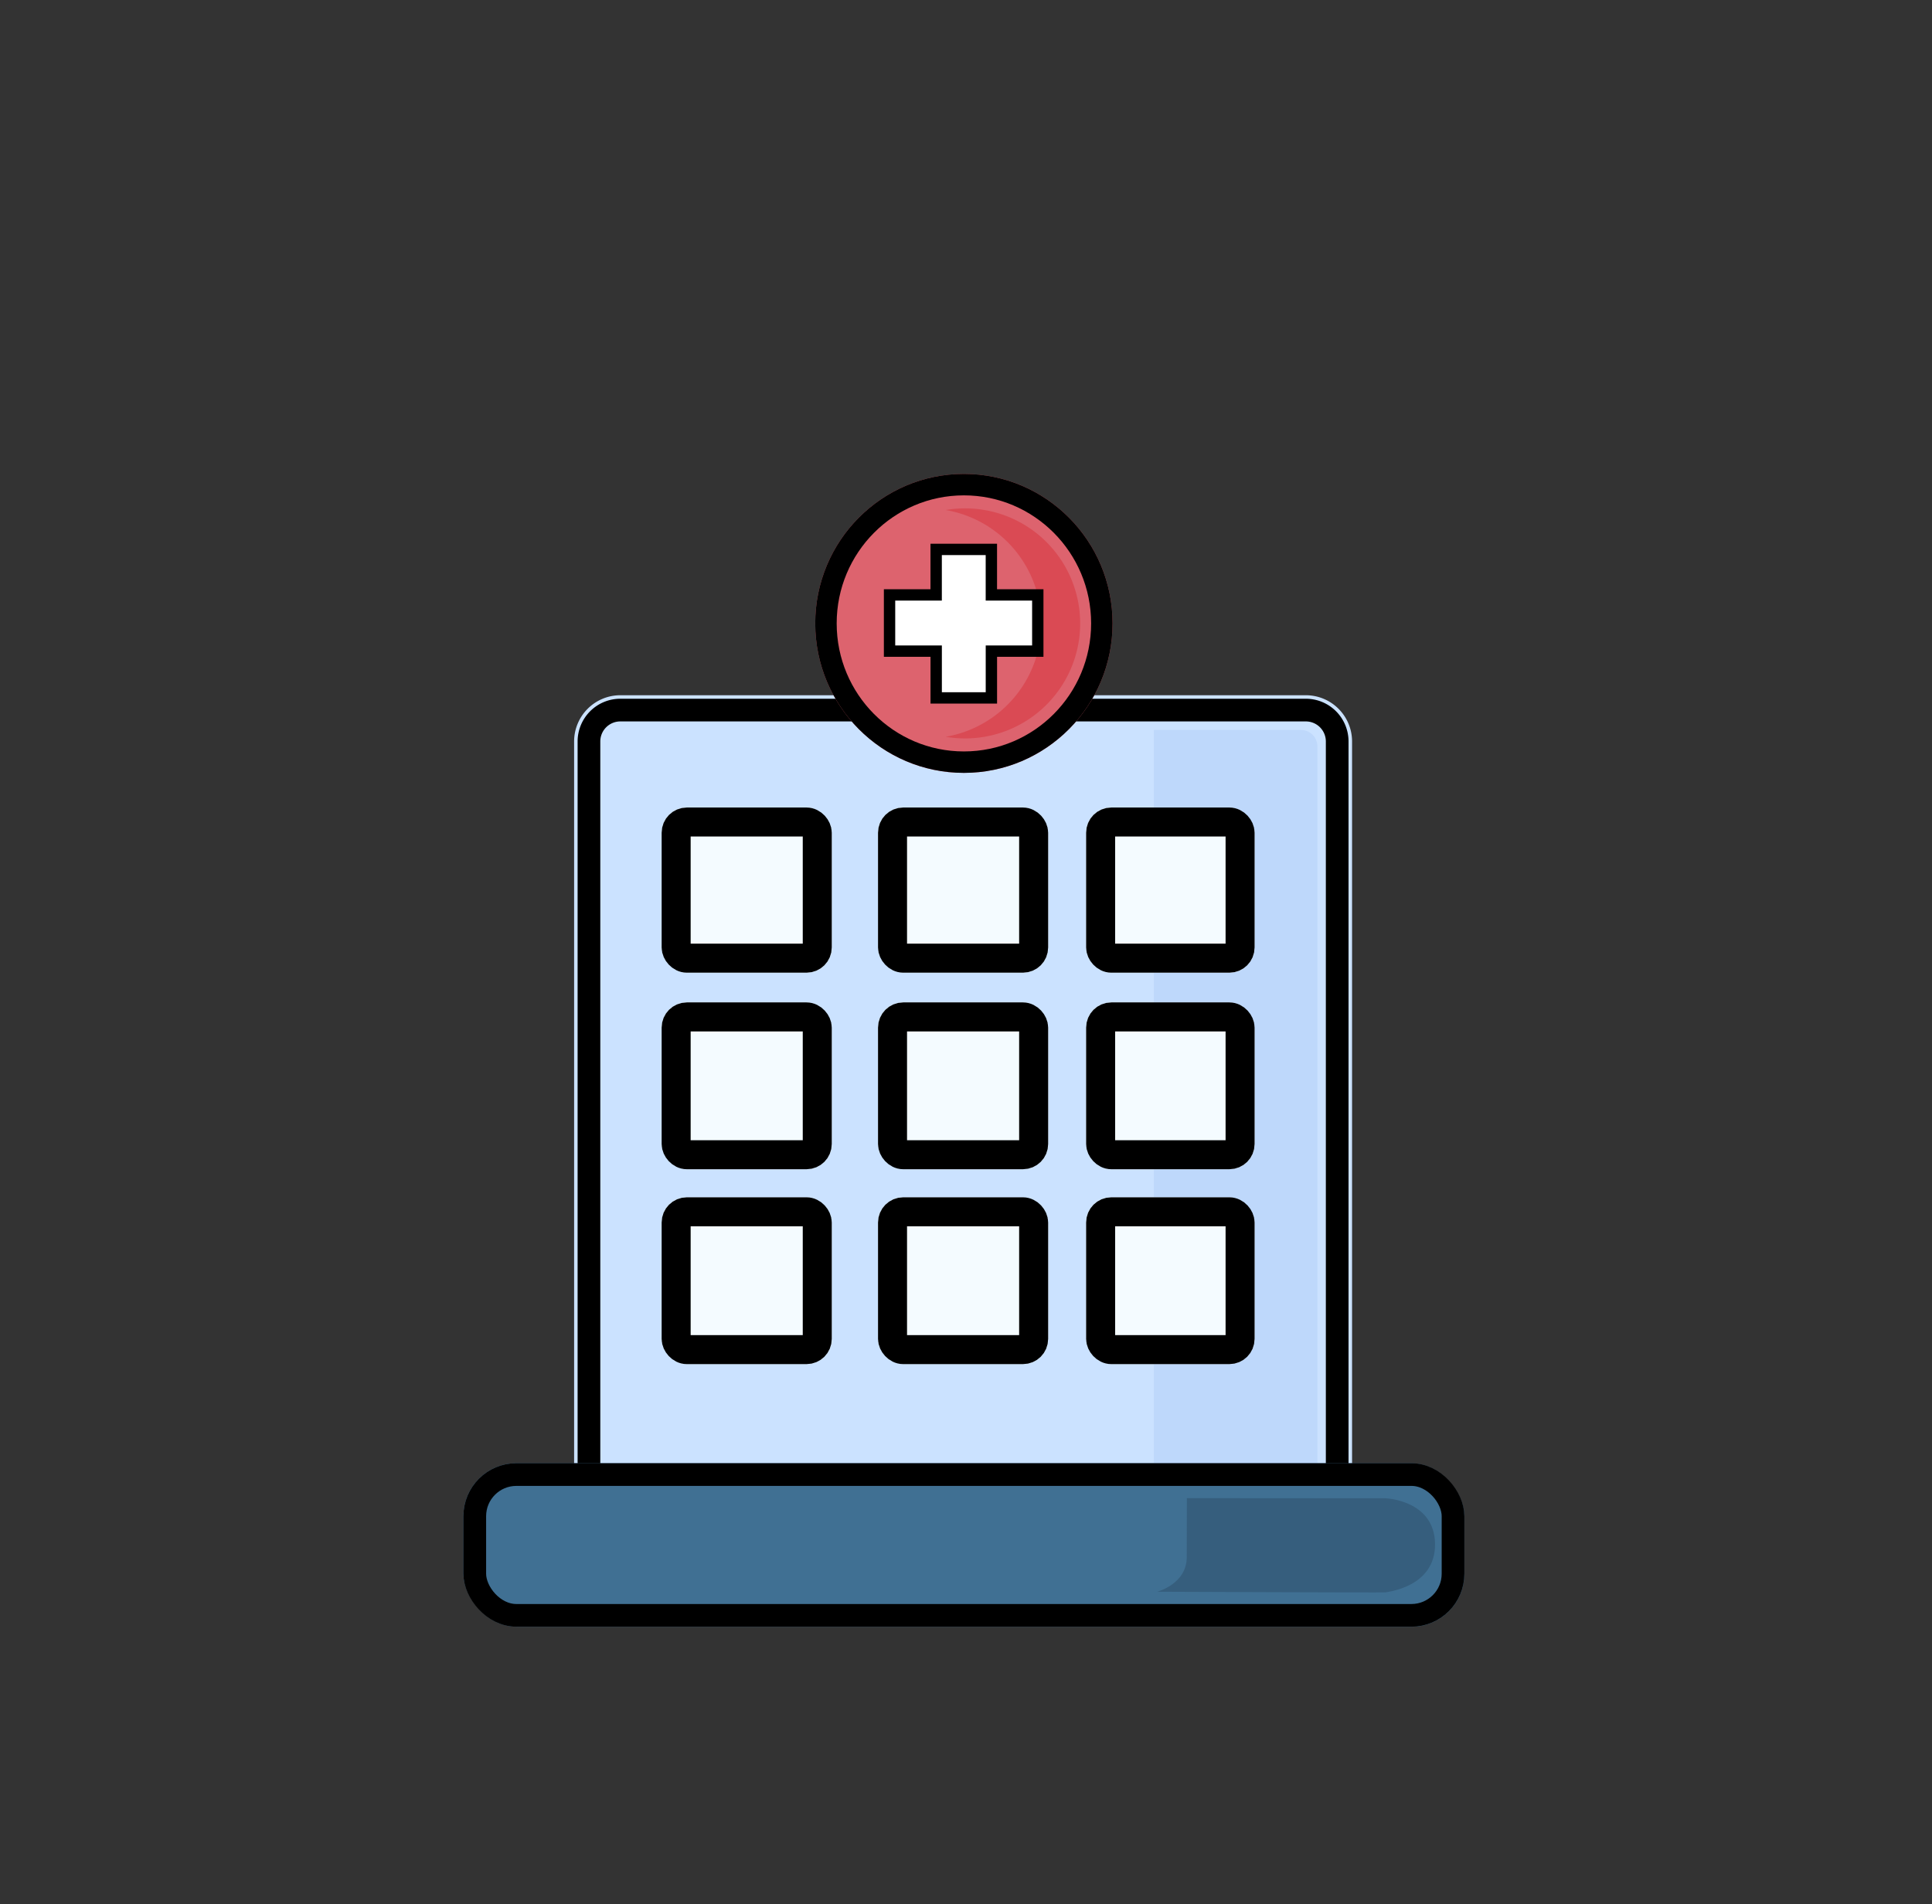
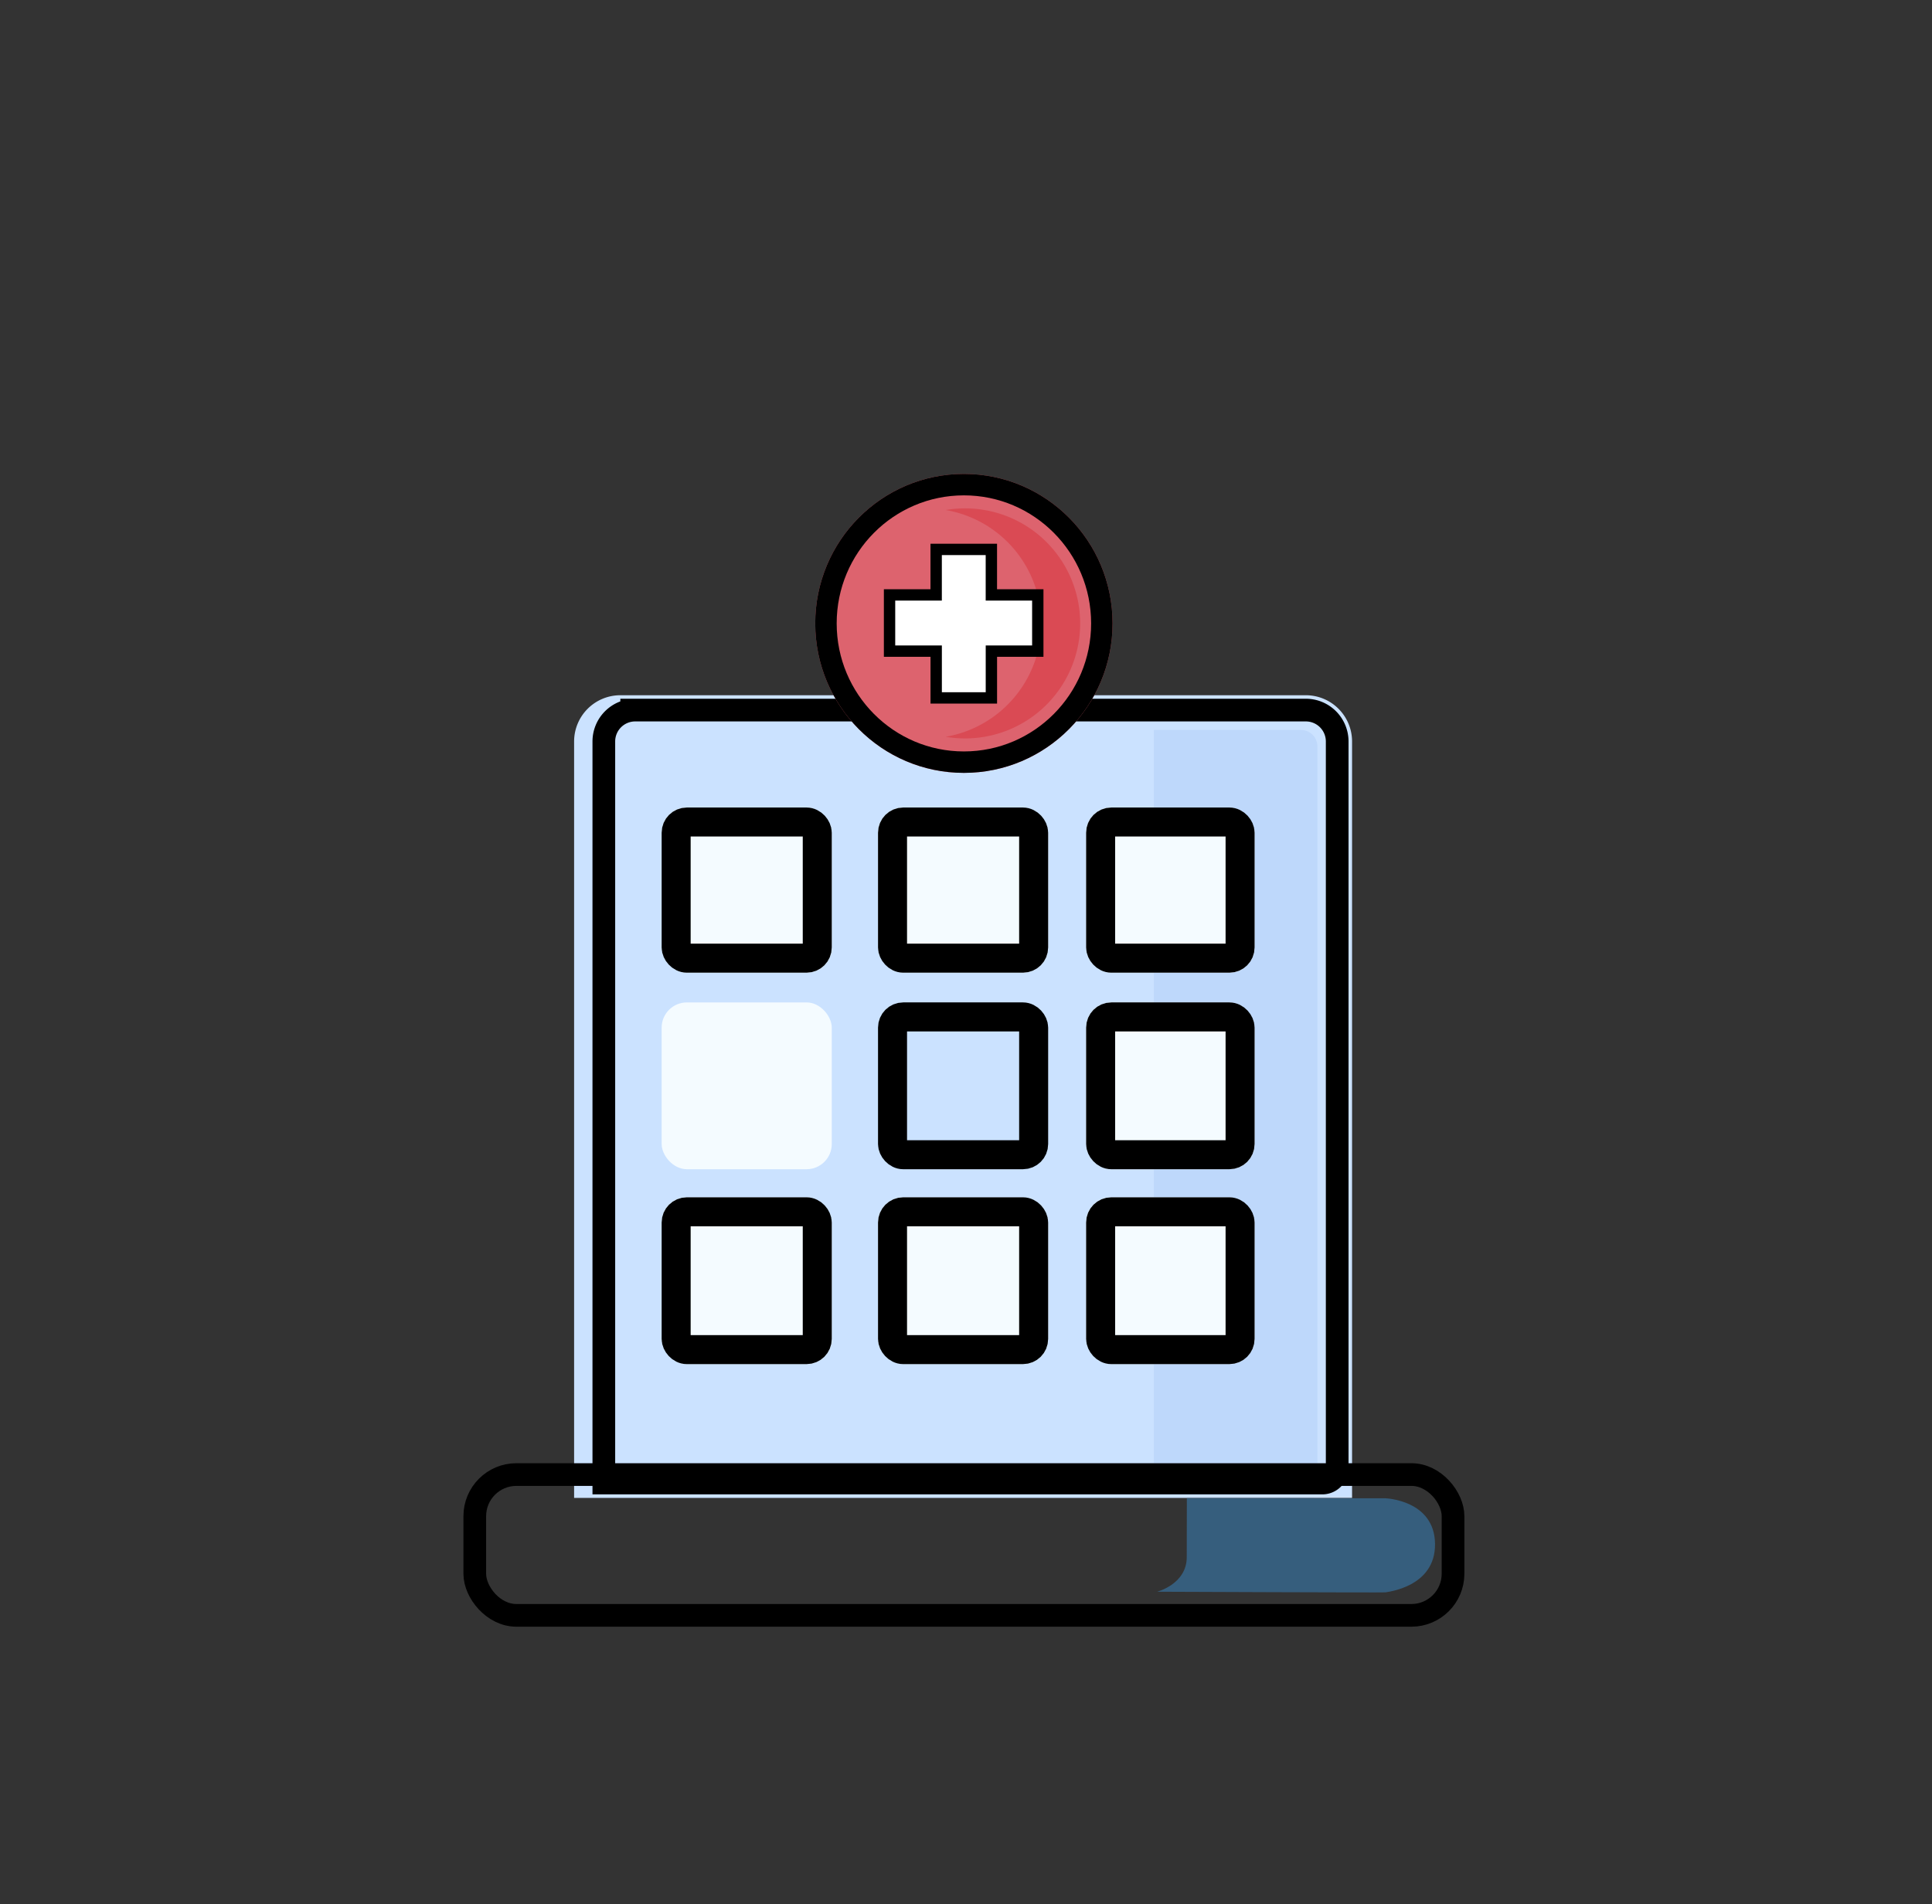
<svg xmlns="http://www.w3.org/2000/svg" width="70" height="69">
  <rect width="100%" height="100%" fill="#333333" stroke="none" />
  <defs>
    <clipPath id="a">
      <path data-name="Прямоугольник 352" transform="translate(0 .053)" fill="#fff" stroke="#707070" d="M0 0h70v69H0z" />
    </clipPath>
    <clipPath id="b">
      <path data-name="Прямоугольник 387" d="M0 0h69.42v64.633H0z" />
    </clipPath>
  </defs>
  <g data-name="Группа масок 18" transform="translate(0 -.053)" clip-path="url(#a)">
    <g transform="translate(.214 2.025)" clip-path="url(#b)">
      <g data-name="Groupe 27">
        <g data-name="Rectangle 16">
          <path data-name="Контур 2958" d="M22.263 23.22h24.835a1.676 1.676 0 011.676 1.676v27.409H20.587V24.896a1.676 1.676 0 011.676-1.676z" fill="#cbe2ff" />
-           <path data-name="Контур 2959" d="M22.262 23.758h24.836a1.137 1.137 0 011.137 1.137v26.332a.539.539 0 01-.539.539H21.664a.539.539 0 01-.539-.539V24.895a1.137 1.137 0 011.137-1.137z" fill="none" stroke="#000" stroke-width=".822" />
+           <path data-name="Контур 2959" d="M22.262 23.758h24.836a1.137 1.137 0 011.137 1.137v26.332a.539.539 0 01-.539.539H21.664V24.895a1.137 1.137 0 011.137-1.137z" fill="none" stroke="#000" stroke-width=".822" />
        </g>
        <path data-name="Rectangle 17" d="M41.593 24.477h5.326a.6.6 0 01.6.6v25.971h-5.926z" fill="#bed8fb" />
        <g data-name="Groupe 24" fill="#f4fbff" stroke="#000" stroke-width="1.051">
          <g data-name="Rectangle 18" transform="translate(23.759 27.289)">
            <rect width="6.164" height="5.985" rx=".914" stroke="none" />
            <rect x=".525" y=".525" width="5.113" height="4.934" rx=".388" fill="none" />
          </g>
          <g data-name="Rectangle 19" transform="translate(31.599 27.289)">
            <rect width="6.164" height="5.985" rx=".914" stroke="none" />
            <rect x=".525" y=".525" width="5.113" height="4.934" rx=".388" fill="none" />
          </g>
          <g data-name="Rectangle 20" transform="translate(39.139 27.289)">
            <rect width="6.104" height="5.985" rx=".914" stroke="none" />
            <rect x=".525" y=".525" width="5.053" height="4.934" rx=".388" fill="none" />
          </g>
        </g>
        <g data-name="Groupe 25" fill="#f4fbff" stroke="#000" stroke-width="1.051">
          <g data-name="Rectangle 21" transform="translate(23.759 34.351)">
            <rect width="6.164" height="6.044" rx=".914" stroke="none" />
-             <rect x=".525" y=".525" width="5.113" height="4.994" rx=".388" fill="none" />
          </g>
          <g data-name="Rectangle 22" transform="translate(31.599 34.351)">
-             <rect width="6.164" height="6.044" rx=".914" stroke="none" />
            <rect x=".525" y=".525" width="5.113" height="4.994" rx=".388" fill="none" />
          </g>
          <g data-name="Rectangle 23" transform="translate(39.139 34.351)">
            <rect width="6.104" height="6.044" rx=".914" stroke="none" />
            <rect x=".525" y=".525" width="5.053" height="4.994" rx=".388" fill="none" />
          </g>
        </g>
        <g data-name="Groupe 26" fill="#f4fbff" stroke="#000" stroke-width="1.051">
          <g data-name="Rectangle 24" transform="translate(23.759 41.413)">
            <rect width="6.164" height="6.044" rx=".914" stroke="none" />
            <rect x=".525" y=".525" width="5.113" height="4.994" rx=".388" fill="none" />
          </g>
          <g data-name="Rectangle 25" transform="translate(31.599 41.413)">
            <rect width="6.164" height="6.044" rx=".914" stroke="none" />
            <rect x=".525" y=".525" width="5.113" height="4.994" rx=".388" fill="none" />
          </g>
          <g data-name="Rectangle 26" transform="translate(39.139 41.413)">
            <rect width="6.104" height="6.044" rx=".914" stroke="none" />
            <rect x=".525" y=".525" width="5.053" height="4.994" rx=".388" fill="none" />
          </g>
        </g>
      </g>
      <g data-name="Groupe 28">
        <g data-name="Rectangle 1" transform="translate(16.577 51.048)" fill="#407093" stroke="#000" stroke-width=".822">
-           <rect width="36.266" height="5.925" rx="1.919" stroke="none" />
          <rect x=".411" y=".411" width="35.444" height="5.102" rx="1.508" fill="none" />
        </g>
        <path data-name="Tracé 49" d="M42.788 52.314l7.2.005s1.773.063 1.792 1.651-1.774 1.744-1.792 1.757-8.279-.022-8.279-.022 1.075-.274 1.075-1.254.004-2.137.004-2.137z" fill="#365e7d" />
      </g>
      <g data-name="Groupe 29">
        <g data-name="Ellipse 2" transform="translate(29.324 15.201)" fill="#dd636e" stroke="#000" stroke-width=".777">
          <ellipse cx="5.386" cy="5.416" rx="5.386" ry="5.416" stroke="none" />
          <ellipse cx="5.386" cy="5.416" rx="4.998" ry="5.028" fill="none" />
        </g>
        <path data-name="Tracé 60" d="M34.757 16.449a4.179 4.179 0 00-.707.06 4.168 4.168 0 010 8.216 4.168 4.168 0 10.707-8.276z" fill="#da4a54" />
        <path data-name="Tracé 78" d="M33.705 19.585v-1.649h2v1.649h1.682v2.037h-1.681v1.695h-2v-1.695h-1.69v-2.037z" fill="#fff" stroke="#000" stroke-width=".411" />
      </g>
    </g>
  </g>
</svg>